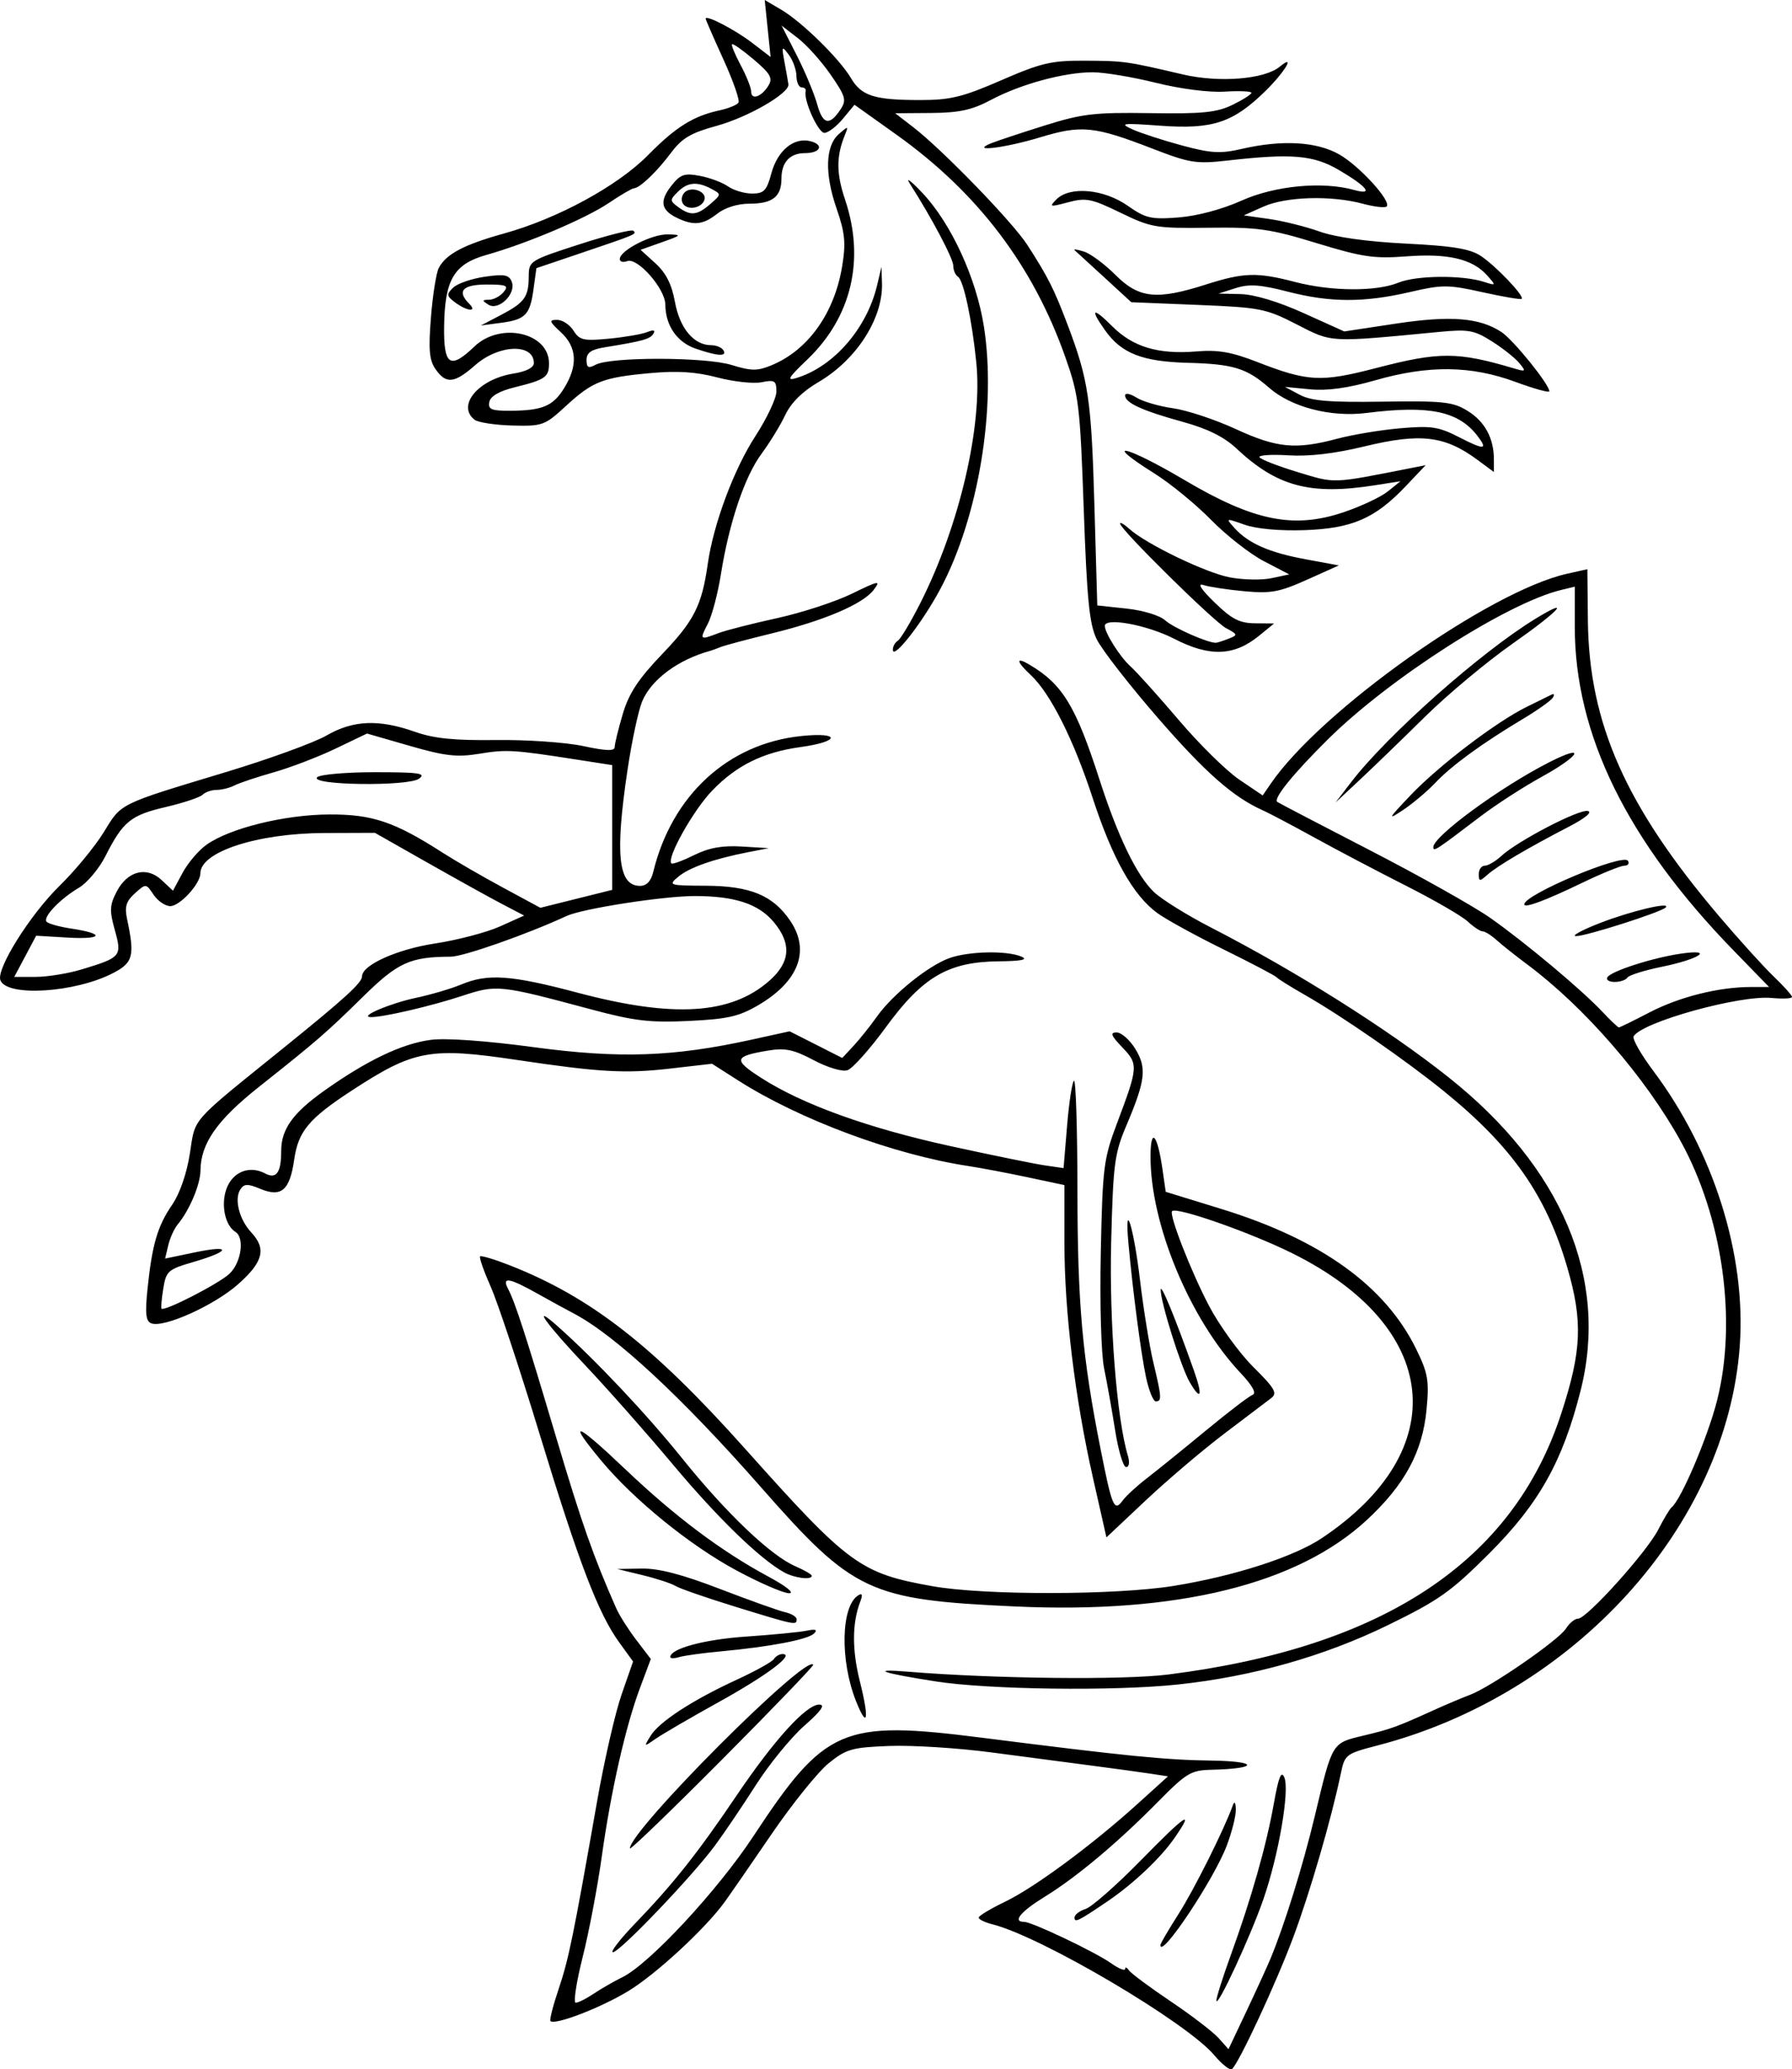
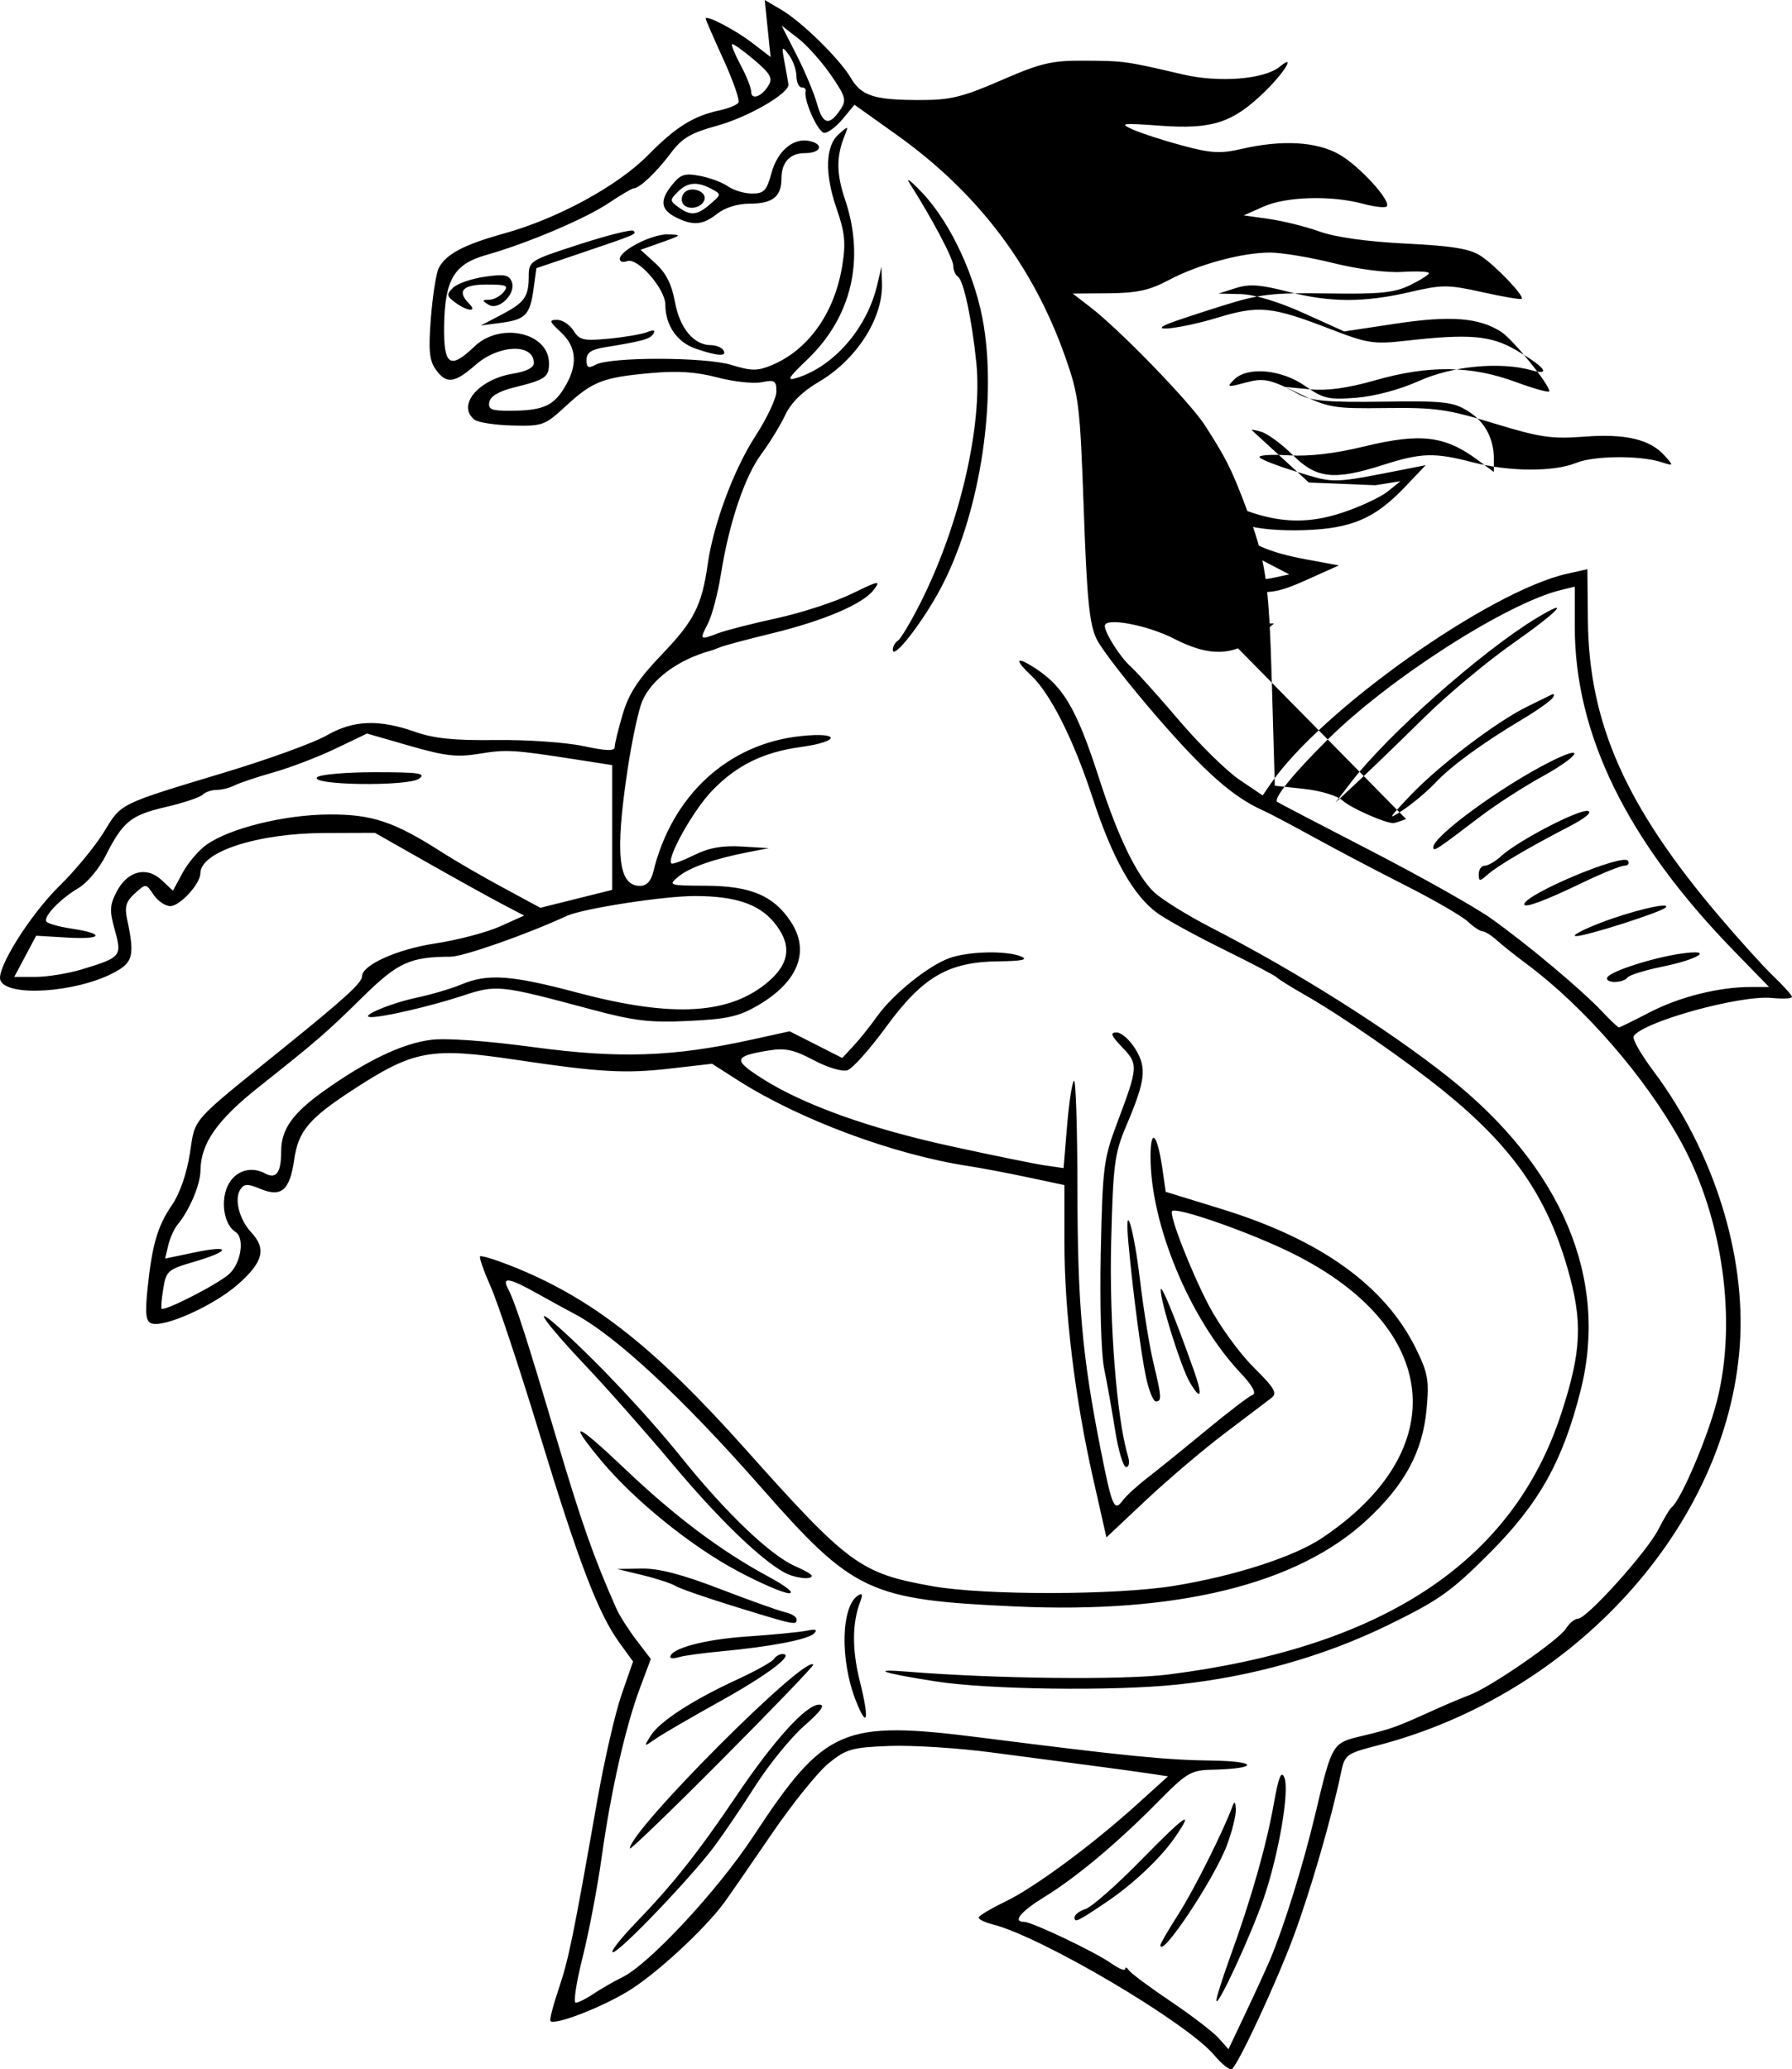
<svg xmlns="http://www.w3.org/2000/svg" version="1.1" viewBox="0 0 472.86 545.95">
-   <path transform="translate(-35.774 -40.534)" d="m356.19 582.76c-7.407-8.743-45.64-31.294-58.552-34.535-2.015-0.506-3.64-1.304-3.612-1.775 0.029-0.47 3.168-2.355 6.978-4.189 7.775-3.742 22.954-14.954 34.971-25.83l8-7.241-4.667-0.709c-2.567-0.39-9.467-1.337-15.333-2.105-5.867-0.768-17.867-2.346-26.667-3.508-8.8-1.161-20.895-1.923-26.877-1.692-9.87 0.38-11.352 0.803-16 4.561-2.817 2.278-9.623 10.732-15.123 18.786s-11.055 16.09-12.343 17.858c-5.171 7.093-18.093 19.024-25.434 23.484-7.248 4.403-19.342 9.055-20.509 7.888-0.282-0.282 0.688-4.079 2.156-8.437 2.668-7.921 3.81-13.495 10.179-49.679 1.867-10.61 4.761-23.218 6.43-28.018l3.035-8.726-3.658-5.045c-5.536-7.635-10.697-21.151-21.078-55.206-5.19-17.024-10.945-34.366-12.79-38.538-1.845-4.172-3.125-7.815-2.844-8.096s3.739 0.753 7.684 2.298c21.523 8.427 37.918 21.201 62.382 48.603 27.24 30.511 30.251 32.717 49.306 36.116 13.691 2.442 48.403 2.393 63.714-0.09 15.947-2.587 31.625-7.643 39.029-12.588 34.823-23.258 31.374-55.825-7.97-75.247-11.1-5.479-30.355-12.216-31.537-11.033-0.885 0.885 4.976 15.919 9.739 24.982 2.729 5.194 7.99 12.456 11.69 16.136 5.712 5.682 6.424 6.923 4.714 8.218-1.107 0.839-6.67 5.054-12.361 9.366-5.691 4.312-15.02 12.236-20.73 17.608l-10.382 9.767-3.53-15.608c-4.78-21.137-7.557-43.992-7.557-62.209v-15.131l-9.667-2.054c-5.317-1.13-12.367-2.466-15.667-2.969-19.717-3.004-44.569-12.25-60.825-22.63l-6.825-4.358-11.175 1.284c-11.679 1.342-18.584 0.952-40.166-2.269-23.067-3.442-27.294-2.665-43.675 8.027-11.385 7.431-14.167 10.765-15.24 18.258-1.156 8.078-3.374 10.007-8.882 7.725-3.443-1.426-4.326-1.398-5.348 0.171-1.64 2.519-0.254 7.916 2.902 11.299 4.058 4.35 3.152 7.84-3.569 13.756-6.325 5.567-19.531 11.493-22.81 10.234-1.443-0.554-1.665-2.566-0.998-9.061 1.197-11.662 2.647-16.622 6.484-22.193 2.015-2.925 3.859-8.234 4.685-13.49 1.534-9.758-0.274-7.719 24.833-28 16.169-13.061 20.609-17.117 20.609-18.827 0-2.958 9.295-7.134 19.223-8.638 5.927-0.898 13.651-2.924 17.165-4.503l6.388-2.871-5.721-2.989c-3.147-1.644-12.009-6.555-19.693-10.913l-13.972-7.925-13.361 0.048c-17.668 0.064-32.695 4.957-32.695 10.645 0 2.757-5.403 8.64-7.934 8.64-1.324 0-3.309-1.35-4.411-3-2.002-2.996-2.008-2.997-4.936-0.363-2.29 2.059-2.745 3.519-2.077 6.667 2.087 9.835 1.646 11.582-3.609 14.329-9.985 5.218-28.085 6.386-29.798 1.924-1.141-2.972 7.833-17.295 15.593-24.889 4.122-4.033 9.381-10.414 11.687-14.18 4.74-7.741 3.701-7.229 32.153-15.823 11.367-3.433 23.344-7.787 26.617-9.675 7.044-4.064 13.798-4.343 23.383-0.966 4.993 1.759 10.35 2.301 21.333 2.158 8.067-0.105 18.417 0.609 23 1.588 6.132 1.31 8.333 1.375 8.333 0.248 0-0.843 0.959-4.76 2.13-8.705 1.632-5.496 4.085-9.215 10.494-15.909 8.355-8.727 10.387-12.767 11.939-23.733 1.471-10.394 6.895-24.949 12.529-33.62 3.066-4.719 5.575-10.035 5.575-11.814 0-2.867-0.445-3.146-3.914-2.452-2.153 0.431-7.403-0.139-11.667-1.265-5.596-1.478-10.52-1.796-17.701-1.143-12.56 1.143-15.215 2.181-22.318 8.728-5.519 5.087-6.111 5.301-14.081 5.096-4.576-0.118-9.07-0.809-9.986-1.537-4.763-3.781 1.083-10.696 10.287-12.168 3.373-0.539 5.38-1.571 5.38-2.766 0-5.258-9.211-4.95-15.437 0.516-5.539 4.864-7.706 5.094-10.493 1.116-1.664-2.375-1.91-5.117-1.228-13.667 0.469-5.882 1.393-11.745 2.053-13.028 1.889-3.674 6.634-6.188 17.222-9.122 14.164-3.925 30-12.544 38.032-20.699 7.28-7.391 11.928-10.3 18.836-11.788 2.375-0.511 4.631-1.437 5.014-2.056 0.383-0.619-1.41-5.748-3.985-11.397-2.574-5.649-4.681-10.483-4.681-10.743 0-1.112 7.728 2.9 12.235 6.352l4.902 3.754-1.551-15.03 4.311 2.531c5.473 3.213 15.414 12.953 18.428 18.057 2.802 4.744 6.162 5.807 18.341 5.807 7.922 0 11.148-0.789 21.333-5.219 10.512-4.572 13.24-5.212 22-5.167 10.44 0.054 10.953 0.126 25.875 3.621 9.648 2.26 21.597 1.303 25.641-2.053 4.275-3.548 1.331 1.405-3.85 6.478-8.497 8.319-13.924 10.11-27.612 9.115-10.273-0.747-10.996-0.651-7.388 0.977 2.2 0.993 8.078 2.901 13.062 4.242 7.665 2.061 10.096 2.198 15.768 0.889 10.623-2.452 19.761-1.928 25.71 1.474 5.368 3.07 13.837 12.379 12.49 13.726-0.418 0.418-3.252 0.089-6.297-0.73-8.319-2.24-20.227-1.897-26.187 0.755l-5.213 2.32 6.667 0.944c3.667 0.519 9.667 2.014 13.333 3.321 4.216 1.503 12.572 2.671 22.733 3.177 12.339 0.614 16.927 1.365 19.778 3.237 3.944 2.589 11.574 10.589 10.819 11.343-0.247 0.247-4.894-0.54-10.326-1.748-9.103-2.025-10.599-2.03-19.09-0.061-12.204 2.83-21.069 2.808-32.286-0.082-7.323-1.887-10.195-2.082-13.774-0.939l-4.521 1.444 5.832 0.136c3.611 0.084 9.929 1.986 16.59 4.994l10.758 4.857 13.531-2.05c14.498-2.197 22.139-1.598 27.919 2.189 3.143 2.059 12.594 13.732 12.67 15.648 0.018 0.459-4.017-0.659-8.967-2.483-11.706-4.316-22.889-4.445-36.932-0.428-7.251 2.074-12.695 2.83-17.235 2.394l-6.636-0.638 3.901 2.079c3.063 1.632 7.769 2.022 21.901 1.814 15.973-0.235 18.492 0.037 22.367 2.415 4.565 2.802 6.967 7.226 6.967 12.834v3.314l-4.333-3.204c-8.628-6.379-15.036-7.138-29.886-3.537-7.804 1.892-14.563 2.682-20.022 2.34-4.533-0.284-7.952-0.049-7.599 0.523 0.353 0.572 4.905 2.334 10.114 3.917 9.977 3.03 8.755 3.074 29.726-1.055l4-0.787-5.333 5.613c-8.045 8.467-14.129 11.098-26.667 11.529-6.471 0.223-12.67-0.34-15.76-1.429-5.06-1.784-5.078-1.778-2.67 0.882 3.672 4.057 9.154 6.461 18.792 8.24l8.729 1.611-8.43 3.783c-7.291 3.272-9.528 3.68-16.562 3.024-4.473-0.418-9.325-1.154-10.782-1.637-1.672-0.554-0.577 1.14 2.965 4.587 4.533 4.411 6.589 5.474 10.667 5.513l5.052 0.048-3.931 3.213c-6.626 5.416-13.063 5.655-22.41 0.834-7.081-3.652-18.326-5.745-18.326-3.41 0 1.845 4.013 8.197 6.7 10.604 1.635 1.465 7.407 7.878 12.827 14.252 5.42 6.374 12.617 13.453 15.993 15.731l6.138 4.143 2.098-3.065c13.241-19.345 57.693-50.835 78.244-55.429l5.333-1.192 0.132 13.445c0.267 27.195 9.959 49.054 34.634 78.112 5.293 6.233 11.786 13.401 14.429 15.928s4.805 4.943 4.805 5.369c0 0.426-2.405 0.544-5.344 0.264-8.444-0.805-34.102 6.307-36.448 10.103-0.414 0.67 1.913 4.769 5.17 9.11 15.932 21.229 24.54 48.548 22.841 72.489-3.375 47.552-43.626 91.995-95.543 105.5-8.421 2.19-8.687 2.392-9.732 7.412-2.481 11.914-8.089 31.225-12.516 43.105-4.514 12.111-14.276 33.132-16.194 34.872-0.495 0.449-2.603-1.194-4.685-3.651zm14.757-25.284c3.707-8.861 8.639-24.715 11.785-37.881 4.656-19.49 4.445-19.139 12.747-21.133 7.472-1.794 8.659-2.223 18.496-6.678 3.3-1.495 7.662-3.338 9.693-4.097 5.432-2.029 23.429-14.455 25.319-17.483 0.896-1.435 2.329-2.61 3.184-2.61 2.319 0 18.157-17.584 21.178-23.513 1.444-2.835 3.012-5.454 3.483-5.821 2.501-1.947 9.589-18.585 12.034-28.25 5.32-21.03 1.486-48.292-9.623-68.417-9.318-16.881-25.471-35.462-40.599-46.704-2.933-2.179-6.496-5.012-7.918-6.296-1.422-1.283-3.098-2.333-3.724-2.333-0.626 0-2.396-1.172-3.934-2.605-1.538-1.433-8.863-5.674-16.278-9.426s-18.281-9.466-24.148-12.699c-5.867-3.233-11.994-6.468-13.617-7.189-7.818-3.473-15.203-9.977-27.785-24.472-7.547-8.694-14.787-18.012-16.089-20.708-1.925-3.986-2.561-10.377-3.406-34.235-0.973-27.472-1.282-30.021-4.862-40.172-8.514-24.137-23.134-43.402-44.508-58.648l-11.124-7.934-3.073 3.71c-1.69 2.041-3.881 3.71-4.868 3.71-1.655 0-5.568-8.71-4.942-11 0.15-0.55-0.327-1-1.06-1-0.733 0-1.352-1.35-1.376-3-0.023-1.65-0.934-4.18-2.024-5.621-1.846-2.441-1.922-2.304-1.117 2 0.476 2.542 0.937 5.158 1.024 5.814 0.313 2.346-10.659 8.69-18.946 10.955-6.784 1.854-9.136 3.241-12 7.075-3.744 5.013-8.253 9.325-9.829 9.4-0.513 0.024-3.513 1.78-6.667 3.902-6.123 4.12-21.527 10.648-32.306 13.693-8.499 2.401-10.929 6.512-11.101 18.783-0.146 10.397 1.549 11.535 7.99 5.364 6.86-6.572 19.684-3.686 19.684 4.431 0 3.658-0.946 4.32-9.051 6.325-4.105 1.016-6.405 2.348-6.698 3.88-0.37 1.933 0.541 2.33 5.318 2.315 8.661-0.027 11.468-1.187 14.416-5.957 3.694-5.978 3.417-10.803-0.846-14.755-3.097-2.87-3.218-3.27-0.987-3.27 1.397 0 3.339 1.278 4.315 2.841 1.571 2.515 2.639 2.759 9.321 2.124 4.151-0.395 8.695-1.175 10.099-1.734 1.71-0.681 2.255-0.536 1.651 0.44-0.869 1.406-2.798 1.941-12.918 3.579-3.49 0.565-4.714 1.426-4.714 3.317 0 2.044 0.478 2.298 2.394 1.272 3.953-2.116 28.937-2.075 35.866 0.058 5.252 1.617 6.819 1.627 10.581 0.069 9.661-4.002 16.601-13.765 18.625-26.201 0.989-6.074 0.73-8.72-1.472-15.083-3.216-9.292-2.994-16.579 0.601-19.725 2.502-2.19 2.57-2.173 1.536 0.376-2.257 5.565-2.236 10.043 0.077 16.908 5.335 15.829 1.73 31.073-9.996 42.267-5.031 4.803-5.526 5.66-2.785 4.821 9.795-2.998 18.558-13.086 21.248-24.463l1.151-4.865 0.134 4.376c0.283 9.254-6.765 20.2-16.771 26.045-4.218 2.464-7.226 5.444-8.748 8.667-1.276 2.701-4.098 7.312-6.27 10.245-4.448 6.005-8.559 18.209-10.724 31.834-0.801 5.042-2.349 10.892-3.439 13-2.224 4.3-2.151 4.364 2.799 2.482 1.954-0.743 8.888-2.515 15.408-3.938 6.52-1.423 15.423-4.328 19.783-6.455 7.179-3.502 7.726-3.6 5.792-1.036-2.837 3.76-13.133 8.153-27.03 11.531-6.233 1.515-12.233 3.114-13.333 3.554-1.1 0.439-2.3 0.88-2.667 0.98-8.544 2.316-15.663 7.584-18.087 13.385-0.992 2.374-2.728 10.501-3.858 18.059-3.344 22.363-2.455 30.606 3.3 30.606 1.726 0 2.893-1.228 3.485-3.667 4.912-20.233 19.742-33.859 39.037-35.868 10.488-1.092 10.361 1.46-0.145 2.905-9.878 1.359-16.894 4.813-23.334 11.489-5 5.183-12.112 17.871-10.769 19.214 0.285 0.285 2.976-0.699 5.98-2.185 3.944-1.952 7.444-2.583 12.594-2.273l7.132 0.43-5.333 1.037c-9.116 1.773-15.61 4.046-18.529 6.486-2.726 2.278-2.523 2.346 7.196 2.391 11.862 0.055 17.84 2.557 22.403 9.376 5.222 7.803 2.106 15.911-8.504 22.13-5.122 3.001-8.116 3.682-18.343 4.167-10.261 0.487-14.362 7e-3 -25.556-2.993-24.578-6.585-25.069-6.636-34.339-3.591-8.297 2.725-21.016 5.668-24.06 5.567-3.181-0.106 5.227-3.662 12.084-5.11 3.86-0.816 9.184-2.387 11.83-3.493 7.025-2.935 13.109-2.505 30.728 2.175 25.259 6.709 40.398 5.771 50.538-3.131 5.604-4.92 5.962-9.841 1.133-15.579-3.982-4.733-10.256-6.79-20.74-6.801-8.25-8e-3 -29.638 3.313-33.841 5.255-10.544 4.871-27.257 10.74-30.62 10.752-10.691 0.039-13.919 1.508-23.068 10.498-9.827 9.658-11.9 11.454-27.646 23.957-10.936 8.684-15.232 14.842-15.298 21.929-0.035 3.732-2.888 10.498-6.017 14.267-0.913 1.1-2.033 3.574-2.489 5.498l-0.829 3.498 7.956-1.66c9.684-2.021 9.346-0.301-0.505 2.563-6.688 1.944-7.182 2.381-7.934 7.017-0.441 2.719-0.646 5.101-0.454 5.293 0.78 0.78 15.114-6.583 17.903-9.196 3.132-2.934 4.075-9.524 1.584-11.064-2.708-1.673-3.857-7.059-2.399-11.241 1.592-4.566 6.076-6.4 10.224-4.18 2.972 1.591 4.258-0.193 4.258-5.909 0-5.714 3.027-9.977 11.238-15.825 11.316-8.059 20.627-12.511 28.246-13.506 3.969-0.518 14.596 0.238 27.183 1.935 22.596 3.046 36.781 2.557 57.428-1.98l10.068-2.212 13.888 7.038 2.975-3.199c1.636-1.759 4.411-5.23 6.167-7.712 4.12-5.825 13.482-13.389 19.082-15.418 5.102-1.848 15.205-2.065 19.06-0.409 1.867 0.802 0.046 1.174-6.072 1.24-13.24 0.142-20.008 4.098-29.676 17.348-4.261 5.84-8.844 10.965-10.183 11.391-1.375 0.437-5.252-0.724-8.904-2.666-5.193-2.761-7.522-3.265-11.817-2.559-9.266 1.525-9.514 2.435-1.979 7.27 10.907 6.999 28.254 13.243 49.964 17.985 11 2.403 22.2 4.688 24.889 5.078l4.889 0.71 0.937-11.251c0.515-6.188 1.333-11.496 1.817-11.795 0.484-0.299 0.893 12.76 0.909 29.02 0.03 29.909 1.271 43.755 6.109 68.169 3.028 15.282 3.597 16.61 5.814 13.578 0.893-1.221 3.758-3.862 6.367-5.869 2.609-2.007 9.584-7.647 15.499-12.535 5.915-4.888 11.509-9.162 12.429-9.5 1.085-0.398-0.038-2.432-3.189-5.78-13.401-14.239-23.8-39.274-23.744-57.167 0.024-7.8 1.81-5.892 3.143 3.359l0.868 6.025 14.643 4.51c26.327 8.109 43.289 20.308 51.459 37.007 3.11 6.357 3.437 8.265 2.724 15.901-1.044 11.179-5.765 19.912-15.776 29.18-18.329 16.969-50.03 24.759-92.783 22.8-38.556-1.767-42.678-3.7-67.053-31.442-20.885-23.77-38.592-40.198-49.431-45.86-1.753-0.916-6.059-3.273-9.568-5.239-7.514-4.209-9.474-4.523-7.749-1.241 1.887 3.59 4.648 12.125 12.834 39.667 6.605 22.223 9.762 31.183 15.737 44.667 0.812 1.833 3.191 5.577 5.285 8.319l3.808 4.986-2.831 7.565c-3.85 10.29-7.699 27.271-10.127 44.68-1.112 7.97-3.38 19.881-5.041 26.47-1.661 6.588-2.479 11.979-1.817 11.979s2.795-1.072 4.742-2.381 5.339-3.26 7.539-4.333c7.118-3.473 25.124-22.84 34.574-37.186 18.92-28.722 23.475-30.696 60.093-26.047 38.294 4.862 48.733 5.904 60.667 6.054 12.667 0.159 12.765 2.141 0.12 2.427-5.371 0.121-6.583 0.846-14 8.369-10.703 10.856-21.536 19.942-29.953 25.121-6.411 3.945-8.623 6.643-5.445 6.643 2.054 0 18.704 7.927 22.944 10.924 2.017 1.425 3.676 2.1 3.687 1.501 0.011-0.6 0.461-0.442 1 0.35 0.539 0.792 5.48 4.467 10.98 8.167s11.193 8.056 12.652 9.683l2.652 2.957 4.681-9.891c2.575-5.44 5.419-11.654 6.32-13.808zm-14.199 10.882c-0.058-0.68 1.65-6.08 3.797-12 5.431-14.977 9.397-28.939 11.366-40.012 1.243-6.992 1.954-8.762 2.76-6.872 1.449 3.398-1.485 20.487-5.515 32.121-3.413 9.852-12.228 28.865-12.408 26.763zm-153.3-20.43c9.945-10.316 16.493-18.577 26.661-33.634 9.934-14.71 18.4-24.033 21.824-24.033 1.707 0 0.55 1.643-3.941 5.596-3.497 3.078-9.251 10.128-12.788 15.667s-8.41 12.739-10.83 16.001c-6.096 8.218-25.095 28.069-26.863 28.069-0.799 0 1.873-3.45 5.937-7.667zm138.53 5.771c0-0.396 2.143-4.07 4.762-8.164 4.1-6.409 12.039-22.281 14.309-28.607 0.467-1.3 0.755-0.956 0.823 0.986 0.058 1.642-1.022 5.952-2.399 9.576-3.407 8.966-17.496 30.071-17.496 26.209zm-22.667-7.269c0-0.727 1.315-1.74 2.923-2.25s8.208-6.324 14.667-12.92c11.808-12.058 14.214-13.656 8.84-5.871-3.671 5.319-10.889 12.147-17.763 16.805-7.758 5.257-8.667 5.701-8.667 4.236zm-117.33-18.214c0-4.777 46.595-51.459 48.384-48.474 0.171 0.286-10.645 11.532-24.036 24.992-13.391 13.46-24.347 24.027-24.347 23.482zm5.474-29.723c2.296-3.726 11.02-9.4 22.796-14.829 4.915-2.266 9.301-4.708 9.745-5.428 0.445-0.719 1.466-1.308 2.27-1.308 3.36 0-4.002 5.552-16.703 12.595-7.47 4.143-15.019 8.534-16.775 9.759-3.16 2.204-3.174 2.195-1.333-0.79zm54.186-9.176c-4.264-10.74-3.955-25.068 0.603-27.884 1.048-0.647 1.218-0.145 0.545 1.609-2.186 5.696-2.221 12.73-0.106 21.164 2.519 10.046 1.976 12.712-1.042 5.111zm21.042-5.173c-14.183-2.204-17.619-3.401-7.369-2.567 22.982 1.869 56.856 2.24 68.688 0.75 56.784-7.147 90.933-29.78 103.7-68.732 5.448-16.615 5.779-24.445 1.635-38.667-5.529-18.973-14.525-31.853-32.382-46.36-10.17-8.262-27.073-19.969-36.978-25.611-3.667-2.089-6.967-4.149-7.333-4.58-0.367-0.43-6.667-3.738-14-7.351-7.333-3.613-15.199-7.929-17.48-9.592-6.366-4.642-11.86-14.415-17.061-30.348-5.043-15.45-11.169-27.629-16.312-32.428-3.908-3.647-4.065-4.965-0.325-2.742 8.713 5.181 12.17 10.867 18.451 30.345 4.85 15.039 9.827 25.31 14.355 29.622 2.038 1.941 8.805 6.151 15.039 9.355 22.547 11.592 46.659 26.79 62.667 39.497 29.962 23.784 42.341 53.14 34.869 82.689-4.73 18.706-10.961 29.812-24.091 42.943-10.143 10.143-13.296 12.373-26.803 18.957-16.879 8.227-35.88 13.584-55.509 15.649-16.864 1.774-49.764 1.347-63.764-0.829zm-70.035-6.425c0-2.23 8.966-4.65 20.027-5.405 6.952-0.475 14.139-1.173 15.973-1.552 2.351-0.486 2.922-0.269 1.938 0.734-1.562 1.593-11.578 3.515-24.605 4.722-4.767 0.442-9.717 1.122-11 1.513-1.283 0.391-2.333 0.385-2.333-0.012zm17.333-13.225c-7.7-2.372-14.879-4.859-15.952-5.528-1.074-0.668-4.974-1.949-8.667-2.846l-6.714-1.631 6.419-0.113c4.522-0.08 10.63 1.506 20.667 5.367 7.836 3.014 15.597 5.784 17.247 6.155 1.65 0.371 3 1.205 3 1.853 0 1.64-0.307 1.578-16-3.257zm0.191-9.592c-12.346-6.628-27.188-18.685-35.858-29.128-9.064-10.919-6.601-10.038 6.325 2.263 13.218 12.578 25.357 21.699 37.831 28.423 4.799 2.587 7.075 4.411 5.511 4.416-1.467 4e-3 -7.681-2.684-13.809-5.974zm12.476 0.456c-6.415-3.583-17.447-14.281-29.249-28.363-6.998-8.35-17.38-20.101-23.071-26.114-10.455-11.048-14.545-16.753-7.612-10.619 9.951 8.805 23.584 23.248 33.021 34.984 11.682 14.527 23.417 25.715 29.911 28.516 2.383 1.028 4.333 2.161 4.333 2.518 0 1.176-4.617 0.596-7.333-0.922zm87.382-37.429c-0.84-5.317-2.15-12.667-2.91-16.333-0.783-3.774-1.165-17.079-0.881-30.667 0.47-22.436 0.748-24.651 4.269-34 5.631-14.952 5.677-15.613 1.396-20.082-2.977-3.108-3.284-3.918-1.485-3.918 1.248 0 3.466 1.95 4.929 4.333 3.086 5.027 2.697 8.323-2.401 20.333-3.084 7.266-3.448 10.08-3.966 30.667-0.53 21.069 1.467 46.598 4.406 56.333 0.528 1.75 0.336 3-0.462 3-0.752 0-2.055-4.35-2.895-9.667zm8.152-14c-1.336-6.248-3.518-22.879-4.651-35.449-1.098-12.185 1.395-4.211 3.059 9.783 0.916 7.7 2.503 17.498 3.528 21.774 2.195 9.16 2.262 10.226 0.64 10.226-0.673 0-1.832-2.85-2.577-6.333zm11.537 1.292c-2.294-3.919-7.781-21.404-7.668-24.436 0.064-1.721 3.855 7.508 8.735 21.27 2.418 6.818 1.926 8.277-1.067 3.166zm-78.35-193.21c-0.03-0.873 0.561-1.968 1.312-2.433 0.752-0.465 3.471-5.023 6.043-10.13 10.278-20.41 16.347-46.536 14.677-63.183-1.131-11.275-3.378-21.817-4.842-22.722-0.684-0.423-1.244-1.726-1.244-2.895 0-1.893-5.608-12.487-11.496-21.716-1.17-1.833 0.37-0.67 3.422 2.584 7.557 8.06 14.142 22.386 16.153 35.141 3.374 21.399-1.437 50.41-11.484 69.248-4.721 8.851-12.45 18.777-12.541 16.105zm-52.019-79.487c-4.934-1.695-7.983-6.118-8.015-11.628-0.024-4.185-7.332-12.513-10.06-11.466-1.078 0.413-1.959 0.162-1.959-0.559 0-2.254 8.476-6.6 12.667-6.495 3.794 0.095 3.712 0.202-1.591 2.081l-5.591 1.981 3.936 3.581c2.781 2.53 4.289 5.525 5.141 10.207 1.257 6.915 4.986 11.374 9.509 11.374 1.342 0 2.811 0.6 3.264 1.333 1.067 1.726-1.505 1.582-7.299-0.409zm-51.44-8.865c6.293-3.288 7.358-4.759 7.385-10.205 0.02-4.073 0.256-4.222 13.429-8.48 7.375-2.384 13.761-3.982 14.191-3.552 0.896 0.896 0.887 0.9-14.266 6.026l-11.333 3.834-0.76 5.519c-0.942 6.844-2.118 8.051-8.689 8.918l-5.218 0.689zm-12.007-3.311c-2.299-1.704-2.365-2.14-0.588-3.897 1.1-1.088 4.843-2.392 8.318-2.897 5.248-0.763 6.465-0.536 7.185 1.341 1.21 3.152-3.479 7.722-6.17 6.015-1.738-1.103-1.716-1.272 0.17-1.289 1.194-0.011 2.917-0.92 3.83-2.02 1.435-1.729 0.824-2-4.503-2-6.315 0-7.886 1.744-4.563 5.067 2.252 2.252-0.536 2.011-3.679-0.319zm58.49-22.341c-4.222-2.04-4.641-4.422-1.484-8.436 2.399-3.05 3.426-3.41 7.524-2.642 2.61 0.49 5.96 1.741 7.444 2.78 1.484 1.039 4.341 1.89 6.35 1.89 3.133 0 3.856-0.759 5.089-5.337 1.629-6.049 5.979-9.608 10.347-8.466 3.634 0.95 2.593 3.136-1.494 3.136-3.951 0-6.188 2.41-6.188 6.667 0 4.815-2.33 6.667-8.39 6.667-3.171 0-6.509 1.037-8.58 2.667-3.742 2.944-6.23 3.195-10.619 1.074zm8.811-3.644c2.933-2.544 2.936-2.585 0.292-4-3.763-2.014-6.305-1.782-8.9 0.813-2.102 2.102-2.092 2.354 0.16 4 3.254 2.379 4.957 2.215 8.448-0.813zm-7.248-0.139c-0.518-0.838-0.314-2.151 0.453-2.917 1.792-1.792 5.97-0.229 5.24 1.961-0.742 2.229-4.515 2.863-5.693 0.957zm255.11 213.4c7.84-4.08 18.268-6.69 26.731-6.69h4.785l-9.402-9.667c-28.07-28.861-41.865-56.988-41.865-85.358v-10.598l-3.667 0.892c-14.27 3.472-45.222 23.297-61.433 39.348-9.165 9.075-14.508 15.664-13.415 16.547 0.283 0.228 11.314 5.985 24.514 12.794s27.507 14.853 31.792 17.877c9.304 6.565 24.012 18.882 29.457 24.669 2.154 2.289 4.128 4.162 4.388 4.162 0.26 0 3.91-1.79 8.113-3.977zm-11.147-9.255c1.013-1.639 11.917-5.144 19.396-6.235 8.961-1.306 5.012 1.411-5.039 3.468-4.605 0.942-8.69 2.227-9.079 2.856-0.388 0.629-1.906 1.143-3.373 1.143s-2.324-0.554-1.906-1.231zm-1.937-14.318c8.172-3.171 18.792-5.687 17.333-4.106-1.142 1.238-21.265 7.66-23.695 7.562-1.268-0.051 1.595-1.607 6.361-3.456zm-20-4.914c0-2.599 26.082-13.561 27.358-11.498 0.44 0.712 0.012 1.294-0.95 1.294-0.962 0-5.948 2.023-11.079 4.497-9.807 4.727-15.329 6.783-15.329 5.707zm-12-7.997c0-1.214 0.711-2.207 1.581-2.207s2.819-1.143 4.333-2.54c4.312-3.979 20.45-12.383 22.847-11.897 1.307 0.265-0.656 1.898-4.967 4.133-10.863 5.633-18.877 10.356-21.461 12.648-2.116 1.877-2.333 1.864-2.333-0.137zm-12-7.095c0-2.894 17.846-15.948 30.721-22.472 9.825-4.979 8.011-1.652-2.143 3.929-4.816 2.647-12.092 7.352-16.17 10.456-11.742 8.936-12.407 9.37-12.407 8.088zm-6-13.7c7.48-7.864 22.667-19.412 30.695-23.341 2.918-1.428 5.848-2.871 6.511-3.206 0.663-0.335 0.813 0.026 0.333 0.802-0.48 0.777-4.023 3.296-7.873 5.598-10.778 6.446-18.852 12.329-23.117 16.846-2.135 2.261-5.982 5.506-8.549 7.21-4.187 2.781-3.982 2.379 2-3.91zm-15.715-3.411c9.564-12.481 34.381-34.469 48.785-43.223 9.776-5.941 6.043-1.905-6.12 6.617-6.756 4.733-17.152 13.406-23.103 19.273-5.951 5.867-13.706 13.367-17.234 16.667l-6.414 6zm-334.86 49.338c10.33-3.134 10.596-3.453 8.659-10.372-1.426-5.093-1.357-6.55 0.482-10.106 2.84-5.492 7.911-6.796 11.89-3.058l2.975 2.795 2.546-4.727c1.4-2.6 4.232-5.928 6.292-7.395 6.128-4.364 20.637-7.944 32.398-7.993 11.401-0.048 17.184 1.904 30 10.13 3.3 2.118 10.436 6.245 15.858 9.172l9.858 5.321 18.95-4.73v-32.914l-9.333-1.455c-16.739-2.61-18.58-2.72-25.745-1.542-5.877 0.966-8.992 0.612-18.351-2.086l-11.272-3.249-8.316 3.987c-4.574 2.193-11.916 5.004-16.316 6.247-4.4 1.243-9.042 2.796-10.315 3.449-1.273 0.654-3.403 1.188-4.733 1.188s-2.991 0.573-3.691 1.272c-0.7 0.7-5.091 2.163-9.758 3.252-9.226 2.152-11.27 3.816-15.884 12.934-1.676 3.313-4.845 7.084-7.041 8.382-4.872 2.878-9.369 7.547-8.549 8.875 0.332 0.538 3.298 1.381 6.59 1.875 9.019 1.352 8.325 2.925-1.044 2.37l-8.241-0.489-5.779 10.862h5.647c3.106 0 8.606-0.898 12.223-1.995zm62.055-50.672c0.727-0.733 7.6-1.333 15.272-1.333 11.621 0 13.563 0.284 11.635 1.698-2.877 2.11-29.01 1.756-26.907-0.365zm240.49-36.551c2.51-0.981 2.478-1.115-0.662-2.796-3.311-1.772-27.975-26.108-27.975-27.603 0-0.438 1.08 0.18 2.4 1.374 4.449 4.026 20.192 11.63 26.587 12.841 3.491 0.661 8.447 0.755 11.014 0.207l4.667-0.995-6.667-3.464c-3.667-1.905-9.953-6.82-13.97-10.921-4.017-4.101-10.767-9.628-15-12.283-14.197-8.902-7.521-7.396 8.06 1.817 18.212 10.77 28.716 12.893 41.875 8.463 4.603-1.55 9.868-4.026 11.702-5.503l3.333-2.686-6.667 1.05c-17.139 2.699-25.881 0.376-36.667-9.742-3.236-3.035-7.585-5.182-14.186-7-10.651-2.935-15.147-4.998-15.147-6.952 0-0.724 1.35-0.468 3 0.569 1.65 1.037 6 2.307 9.667 2.821 3.667 0.514 11.101 2.979 16.521 5.478 10.877 5.014 15.824 5.486 26.812 2.556 4.033-1.075 11.533-2.317 16.667-2.76 8.214-0.709 10.093-0.414 15.667 2.456 6.475 3.334 7.49 3.23 4.624-0.476-5.041-6.518-12.745-8.099-29.288-6.01-9.365 1.183-19.819-1.53-25.67-6.661-5.875-5.152-9.484-6.261-21.363-6.57-12.028-0.312-17.559-2.465-21.865-8.512-4.155-5.835-3.347-6.323 1.856-1.12 5.465 5.465 12.149 7.459 22.208 6.625 5.678-0.471 9.25 0.144 15.91 2.739 13.489 5.256 16.914 5.436 31.459 1.656 16.759-4.356 21.49-4.344 36.462 0.094 3.092 0.916 3.19 0.813 1.353-1.425-1.089-1.327-4.344-3.905-7.233-5.728-4.704-2.97-6.168-3.228-14.02-2.474-29.128 2.797-28.019 2.855-37.434-1.975-8.188-4.201-9.633-4.486-26.177-5.159l-17.51-0.713-7.156-6.576c-3.936-3.617-7.456-6.841-7.823-7.166s0.743-0.156 2.465 0.374 5.472 3.305 8.333 6.166c6.194 6.194 10.863 6.69 23.868 2.535 9.996-3.193 13.47-3.292 23.548-0.667 9.591 2.498 21.399 2.569 27.289 0.164 4.706-1.922 16.794-2.034 22.496-0.21 3.301 1.056 3.309 1.04 0.839-1.727-3.84-4.301-10.316-5.821-21.248-4.989-8.549 0.651-11.648 0.194-23.712-3.495-12.299-3.761-15.547-4.223-28.545-4.058-13.884 0.175-15.123-0.036-23.218-3.967-7.679-3.729-9.087-4.009-13.804-2.751-4.866 1.299-5.092 1.241-3.068-0.783 3.522-3.522 12.486-2.721 18.756 1.675 4.782 3.353 6.172 3.675 13.453 3.111 4.886-0.379 11.494-2.143 16.593-4.432 8.826-3.961 21.37-5.15 29.732-2.818 5.277 1.471 3.493-0.862-4.029-5.271-6.693-3.922-12.378-4.416-29.083-2.527-8.633 0.977-10.155 0.738-20.275-3.174-15.217-5.883-18.605-6.217-29.503-2.907-9.284 2.82-18.791 3.967-12.889 1.555 1.467-0.599 7.767-2.69 14-4.646 10.038-3.15 13.238-3.527 28-3.302 13.772 0.21 17.535-0.168 21.667-2.177 2.75-1.337 5.001-2.771 5.002-3.185 1e-3 -0.414-3.167-0.555-7.041-0.313-4.133 0.258-11.647-0.706-18.185-2.333-6.128-1.525-13.634-2.773-16.679-2.773-7.466 0-18.975 3.124-26.761 7.264-5.068 2.695-8.369 3.417-15.867 3.474l-9.468 0.071 4.667 3.595c7.82 6.024 26.326 25.115 30.241 31.196 5.468 8.493 6.991 11.517 10.61 21.066 5.485 14.475 6.253 19.629 7.049 47.333l0.767 26.667 7.705 0.828c4.406 0.473 8.792 1.812 10.245 3.127 2.171 1.964 11.338 6.001 13.383 5.893 0.367-0.019 1.853-0.499 3.304-1.065zm-102.38-139.66c1.62-2.439 1.343-3.417-2.582-9.112-2.418-3.509-6.327-7.868-8.686-9.688l-4.29-3.308 3.989 7.827c2.194 4.305 4.621 10.116 5.394 12.913 1.495 5.411 3.235 5.797 6.175 1.368zm-19.015-6.295c1.184-1.946 0.52-3.119-3.873-6.841-2.916-2.471-5.502-4.292-5.746-4.048-0.244 0.244 0.792 2.749 2.302 5.567 1.51 2.818 2.746 5.932 2.746 6.921 0 2.352 2.755 1.388 4.571-1.599z" stroke-width="1.333" />
+   <path transform="translate(-35.774 -40.534)" d="m356.19 582.76c-7.407-8.743-45.64-31.294-58.552-34.535-2.015-0.506-3.64-1.304-3.612-1.775 0.029-0.47 3.168-2.355 6.978-4.189 7.775-3.742 22.954-14.954 34.971-25.83l8-7.241-4.667-0.709c-2.567-0.39-9.467-1.337-15.333-2.105-5.867-0.768-17.867-2.346-26.667-3.508-8.8-1.161-20.895-1.923-26.877-1.692-9.87 0.38-11.352 0.803-16 4.561-2.817 2.278-9.623 10.732-15.123 18.786s-11.055 16.09-12.343 17.858c-5.171 7.093-18.093 19.024-25.434 23.484-7.248 4.403-19.342 9.055-20.509 7.888-0.282-0.282 0.688-4.079 2.156-8.437 2.668-7.921 3.81-13.495 10.179-49.679 1.867-10.61 4.761-23.218 6.43-28.018l3.035-8.726-3.658-5.045c-5.536-7.635-10.697-21.151-21.078-55.206-5.19-17.024-10.945-34.366-12.79-38.538-1.845-4.172-3.125-7.815-2.844-8.096s3.739 0.753 7.684 2.298c21.523 8.427 37.918 21.201 62.382 48.603 27.24 30.511 30.251 32.717 49.306 36.116 13.691 2.442 48.403 2.393 63.714-0.09 15.947-2.587 31.625-7.643 39.029-12.588 34.823-23.258 31.374-55.825-7.97-75.247-11.1-5.479-30.355-12.216-31.537-11.033-0.885 0.885 4.976 15.919 9.739 24.982 2.729 5.194 7.99 12.456 11.69 16.136 5.712 5.682 6.424 6.923 4.714 8.218-1.107 0.839-6.67 5.054-12.361 9.366-5.691 4.312-15.02 12.236-20.73 17.608l-10.382 9.767-3.53-15.608c-4.78-21.137-7.557-43.992-7.557-62.209v-15.131l-9.667-2.054c-5.317-1.13-12.367-2.466-15.667-2.969-19.717-3.004-44.569-12.25-60.825-22.63l-6.825-4.358-11.175 1.284c-11.679 1.342-18.584 0.952-40.166-2.269-23.067-3.442-27.294-2.665-43.675 8.027-11.385 7.431-14.167 10.765-15.24 18.258-1.156 8.078-3.374 10.007-8.882 7.725-3.443-1.426-4.326-1.398-5.348 0.171-1.64 2.519-0.254 7.916 2.902 11.299 4.058 4.35 3.152 7.84-3.569 13.756-6.325 5.567-19.531 11.493-22.81 10.234-1.443-0.554-1.665-2.566-0.998-9.061 1.197-11.662 2.647-16.622 6.484-22.193 2.015-2.925 3.859-8.234 4.685-13.49 1.534-9.758-0.274-7.719 24.833-28 16.169-13.061 20.609-17.117 20.609-18.827 0-2.958 9.295-7.134 19.223-8.638 5.927-0.898 13.651-2.924 17.165-4.503l6.388-2.871-5.721-2.989c-3.147-1.644-12.009-6.555-19.693-10.913l-13.972-7.925-13.361 0.048c-17.668 0.064-32.695 4.957-32.695 10.645 0 2.757-5.403 8.64-7.934 8.64-1.324 0-3.309-1.35-4.411-3-2.002-2.996-2.008-2.997-4.936-0.363-2.29 2.059-2.745 3.519-2.077 6.667 2.087 9.835 1.646 11.582-3.609 14.329-9.985 5.218-28.085 6.386-29.798 1.924-1.141-2.972 7.833-17.295 15.593-24.889 4.122-4.033 9.381-10.414 11.687-14.18 4.74-7.741 3.701-7.229 32.153-15.823 11.367-3.433 23.344-7.787 26.617-9.675 7.044-4.064 13.798-4.343 23.383-0.966 4.993 1.759 10.35 2.301 21.333 2.158 8.067-0.105 18.417 0.609 23 1.588 6.132 1.31 8.333 1.375 8.333 0.248 0-0.843 0.959-4.76 2.13-8.705 1.632-5.496 4.085-9.215 10.494-15.909 8.355-8.727 10.387-12.767 11.939-23.733 1.471-10.394 6.895-24.949 12.529-33.62 3.066-4.719 5.575-10.035 5.575-11.814 0-2.867-0.445-3.146-3.914-2.452-2.153 0.431-7.403-0.139-11.667-1.265-5.596-1.478-10.52-1.796-17.701-1.143-12.56 1.143-15.215 2.181-22.318 8.728-5.519 5.087-6.111 5.301-14.081 5.096-4.576-0.118-9.07-0.809-9.986-1.537-4.763-3.781 1.083-10.696 10.287-12.168 3.373-0.539 5.38-1.571 5.38-2.766 0-5.258-9.211-4.95-15.437 0.516-5.539 4.864-7.706 5.094-10.493 1.116-1.664-2.375-1.91-5.117-1.228-13.667 0.469-5.882 1.393-11.745 2.053-13.028 1.889-3.674 6.634-6.188 17.222-9.122 14.164-3.925 30-12.544 38.032-20.699 7.28-7.391 11.928-10.3 18.836-11.788 2.375-0.511 4.631-1.437 5.014-2.056 0.383-0.619-1.41-5.748-3.985-11.397-2.574-5.649-4.681-10.483-4.681-10.743 0-1.112 7.728 2.9 12.235 6.352l4.902 3.754-1.551-15.03 4.311 2.531c5.473 3.213 15.414 12.953 18.428 18.057 2.802 4.744 6.162 5.807 18.341 5.807 7.922 0 11.148-0.789 21.333-5.219 10.512-4.572 13.24-5.212 22-5.167 10.44 0.054 10.953 0.126 25.875 3.621 9.648 2.26 21.597 1.303 25.641-2.053 4.275-3.548 1.331 1.405-3.85 6.478-8.497 8.319-13.924 10.11-27.612 9.115-10.273-0.747-10.996-0.651-7.388 0.977 2.2 0.993 8.078 2.901 13.062 4.242 7.665 2.061 10.096 2.198 15.768 0.889 10.623-2.452 19.761-1.928 25.71 1.474 5.368 3.07 13.837 12.379 12.49 13.726-0.418 0.418-3.252 0.089-6.297-0.73-8.319-2.24-20.227-1.897-26.187 0.755l-5.213 2.32 6.667 0.944c3.667 0.519 9.667 2.014 13.333 3.321 4.216 1.503 12.572 2.671 22.733 3.177 12.339 0.614 16.927 1.365 19.778 3.237 3.944 2.589 11.574 10.589 10.819 11.343-0.247 0.247-4.894-0.54-10.326-1.748-9.103-2.025-10.599-2.03-19.09-0.061-12.204 2.83-21.069 2.808-32.286-0.082-7.323-1.887-10.195-2.082-13.774-0.939l-4.521 1.444 5.832 0.136c3.611 0.084 9.929 1.986 16.59 4.994l10.758 4.857 13.531-2.05c14.498-2.197 22.139-1.598 27.919 2.189 3.143 2.059 12.594 13.732 12.67 15.648 0.018 0.459-4.017-0.659-8.967-2.483-11.706-4.316-22.889-4.445-36.932-0.428-7.251 2.074-12.695 2.83-17.235 2.394l-6.636-0.638 3.901 2.079c3.063 1.632 7.769 2.022 21.901 1.814 15.973-0.235 18.492 0.037 22.367 2.415 4.565 2.802 6.967 7.226 6.967 12.834v3.314l-4.333-3.204c-8.628-6.379-15.036-7.138-29.886-3.537-7.804 1.892-14.563 2.682-20.022 2.34-4.533-0.284-7.952-0.049-7.599 0.523 0.353 0.572 4.905 2.334 10.114 3.917 9.977 3.03 8.755 3.074 29.726-1.055l4-0.787-5.333 5.613c-8.045 8.467-14.129 11.098-26.667 11.529-6.471 0.223-12.67-0.34-15.76-1.429-5.06-1.784-5.078-1.778-2.67 0.882 3.672 4.057 9.154 6.461 18.792 8.24l8.729 1.611-8.43 3.783c-7.291 3.272-9.528 3.68-16.562 3.024-4.473-0.418-9.325-1.154-10.782-1.637-1.672-0.554-0.577 1.14 2.965 4.587 4.533 4.411 6.589 5.474 10.667 5.513l5.052 0.048-3.931 3.213c-6.626 5.416-13.063 5.655-22.41 0.834-7.081-3.652-18.326-5.745-18.326-3.41 0 1.845 4.013 8.197 6.7 10.604 1.635 1.465 7.407 7.878 12.827 14.252 5.42 6.374 12.617 13.453 15.993 15.731l6.138 4.143 2.098-3.065c13.241-19.345 57.693-50.835 78.244-55.429l5.333-1.192 0.132 13.445c0.267 27.195 9.959 49.054 34.634 78.112 5.293 6.233 11.786 13.401 14.429 15.928s4.805 4.943 4.805 5.369c0 0.426-2.405 0.544-5.344 0.264-8.444-0.805-34.102 6.307-36.448 10.103-0.414 0.67 1.913 4.769 5.17 9.11 15.932 21.229 24.54 48.548 22.841 72.489-3.375 47.552-43.626 91.995-95.543 105.5-8.421 2.19-8.687 2.392-9.732 7.412-2.481 11.914-8.089 31.225-12.516 43.105-4.514 12.111-14.276 33.132-16.194 34.872-0.495 0.449-2.603-1.194-4.685-3.651zm14.757-25.284c3.707-8.861 8.639-24.715 11.785-37.881 4.656-19.49 4.445-19.139 12.747-21.133 7.472-1.794 8.659-2.223 18.496-6.678 3.3-1.495 7.662-3.338 9.693-4.097 5.432-2.029 23.429-14.455 25.319-17.483 0.896-1.435 2.329-2.61 3.184-2.61 2.319 0 18.157-17.584 21.178-23.513 1.444-2.835 3.012-5.454 3.483-5.821 2.501-1.947 9.589-18.585 12.034-28.25 5.32-21.03 1.486-48.292-9.623-68.417-9.318-16.881-25.471-35.462-40.599-46.704-2.933-2.179-6.496-5.012-7.918-6.296-1.422-1.283-3.098-2.333-3.724-2.333-0.626 0-2.396-1.172-3.934-2.605-1.538-1.433-8.863-5.674-16.278-9.426s-18.281-9.466-24.148-12.699c-5.867-3.233-11.994-6.468-13.617-7.189-7.818-3.473-15.203-9.977-27.785-24.472-7.547-8.694-14.787-18.012-16.089-20.708-1.925-3.986-2.561-10.377-3.406-34.235-0.973-27.472-1.282-30.021-4.862-40.172-8.514-24.137-23.134-43.402-44.508-58.648l-11.124-7.934-3.073 3.71c-1.69 2.041-3.881 3.71-4.868 3.71-1.655 0-5.568-8.71-4.942-11 0.15-0.55-0.327-1-1.06-1-0.733 0-1.352-1.35-1.376-3-0.023-1.65-0.934-4.18-2.024-5.621-1.846-2.441-1.922-2.304-1.117 2 0.476 2.542 0.937 5.158 1.024 5.814 0.313 2.346-10.659 8.69-18.946 10.955-6.784 1.854-9.136 3.241-12 7.075-3.744 5.013-8.253 9.325-9.829 9.4-0.513 0.024-3.513 1.78-6.667 3.902-6.123 4.12-21.527 10.648-32.306 13.693-8.499 2.401-10.929 6.512-11.101 18.783-0.146 10.397 1.549 11.535 7.99 5.364 6.86-6.572 19.684-3.686 19.684 4.431 0 3.658-0.946 4.32-9.051 6.325-4.105 1.016-6.405 2.348-6.698 3.88-0.37 1.933 0.541 2.33 5.318 2.315 8.661-0.027 11.468-1.187 14.416-5.957 3.694-5.978 3.417-10.803-0.846-14.755-3.097-2.87-3.218-3.27-0.987-3.27 1.397 0 3.339 1.278 4.315 2.841 1.571 2.515 2.639 2.759 9.321 2.124 4.151-0.395 8.695-1.175 10.099-1.734 1.71-0.681 2.255-0.536 1.651 0.44-0.869 1.406-2.798 1.941-12.918 3.579-3.49 0.565-4.714 1.426-4.714 3.317 0 2.044 0.478 2.298 2.394 1.272 3.953-2.116 28.937-2.075 35.866 0.058 5.252 1.617 6.819 1.627 10.581 0.069 9.661-4.002 16.601-13.765 18.625-26.201 0.989-6.074 0.73-8.72-1.472-15.083-3.216-9.292-2.994-16.579 0.601-19.725 2.502-2.19 2.57-2.173 1.536 0.376-2.257 5.565-2.236 10.043 0.077 16.908 5.335 15.829 1.73 31.073-9.996 42.267-5.031 4.803-5.526 5.66-2.785 4.821 9.795-2.998 18.558-13.086 21.248-24.463l1.151-4.865 0.134 4.376c0.283 9.254-6.765 20.2-16.771 26.045-4.218 2.464-7.226 5.444-8.748 8.667-1.276 2.701-4.098 7.312-6.27 10.245-4.448 6.005-8.559 18.209-10.724 31.834-0.801 5.042-2.349 10.892-3.439 13-2.224 4.3-2.151 4.364 2.799 2.482 1.954-0.743 8.888-2.515 15.408-3.938 6.52-1.423 15.423-4.328 19.783-6.455 7.179-3.502 7.726-3.6 5.792-1.036-2.837 3.76-13.133 8.153-27.03 11.531-6.233 1.515-12.233 3.114-13.333 3.554-1.1 0.439-2.3 0.88-2.667 0.98-8.544 2.316-15.663 7.584-18.087 13.385-0.992 2.374-2.728 10.501-3.858 18.059-3.344 22.363-2.455 30.606 3.3 30.606 1.726 0 2.893-1.228 3.485-3.667 4.912-20.233 19.742-33.859 39.037-35.868 10.488-1.092 10.361 1.46-0.145 2.905-9.878 1.359-16.894 4.813-23.334 11.489-5 5.183-12.112 17.871-10.769 19.214 0.285 0.285 2.976-0.699 5.98-2.185 3.944-1.952 7.444-2.583 12.594-2.273l7.132 0.43-5.333 1.037c-9.116 1.773-15.61 4.046-18.529 6.486-2.726 2.278-2.523 2.346 7.196 2.391 11.862 0.055 17.84 2.557 22.403 9.376 5.222 7.803 2.106 15.911-8.504 22.13-5.122 3.001-8.116 3.682-18.343 4.167-10.261 0.487-14.362 7e-3 -25.556-2.993-24.578-6.585-25.069-6.636-34.339-3.591-8.297 2.725-21.016 5.668-24.06 5.567-3.181-0.106 5.227-3.662 12.084-5.11 3.86-0.816 9.184-2.387 11.83-3.493 7.025-2.935 13.109-2.505 30.728 2.175 25.259 6.709 40.398 5.771 50.538-3.131 5.604-4.92 5.962-9.841 1.133-15.579-3.982-4.733-10.256-6.79-20.74-6.801-8.25-8e-3 -29.638 3.313-33.841 5.255-10.544 4.871-27.257 10.74-30.62 10.752-10.691 0.039-13.919 1.508-23.068 10.498-9.827 9.658-11.9 11.454-27.646 23.957-10.936 8.684-15.232 14.842-15.298 21.929-0.035 3.732-2.888 10.498-6.017 14.267-0.913 1.1-2.033 3.574-2.489 5.498l-0.829 3.498 7.956-1.66c9.684-2.021 9.346-0.301-0.505 2.563-6.688 1.944-7.182 2.381-7.934 7.017-0.441 2.719-0.646 5.101-0.454 5.293 0.78 0.78 15.114-6.583 17.903-9.196 3.132-2.934 4.075-9.524 1.584-11.064-2.708-1.673-3.857-7.059-2.399-11.241 1.592-4.566 6.076-6.4 10.224-4.18 2.972 1.591 4.258-0.193 4.258-5.909 0-5.714 3.027-9.977 11.238-15.825 11.316-8.059 20.627-12.511 28.246-13.506 3.969-0.518 14.596 0.238 27.183 1.935 22.596 3.046 36.781 2.557 57.428-1.98l10.068-2.212 13.888 7.038 2.975-3.199c1.636-1.759 4.411-5.23 6.167-7.712 4.12-5.825 13.482-13.389 19.082-15.418 5.102-1.848 15.205-2.065 19.06-0.409 1.867 0.802 0.046 1.174-6.072 1.24-13.24 0.142-20.008 4.098-29.676 17.348-4.261 5.84-8.844 10.965-10.183 11.391-1.375 0.437-5.252-0.724-8.904-2.666-5.193-2.761-7.522-3.265-11.817-2.559-9.266 1.525-9.514 2.435-1.979 7.27 10.907 6.999 28.254 13.243 49.964 17.985 11 2.403 22.2 4.688 24.889 5.078l4.889 0.71 0.937-11.251c0.515-6.188 1.333-11.496 1.817-11.795 0.484-0.299 0.893 12.76 0.909 29.02 0.03 29.909 1.271 43.755 6.109 68.169 3.028 15.282 3.597 16.61 5.814 13.578 0.893-1.221 3.758-3.862 6.367-5.869 2.609-2.007 9.584-7.647 15.499-12.535 5.915-4.888 11.509-9.162 12.429-9.5 1.085-0.398-0.038-2.432-3.189-5.78-13.401-14.239-23.8-39.274-23.744-57.167 0.024-7.8 1.81-5.892 3.143 3.359l0.868 6.025 14.643 4.51c26.327 8.109 43.289 20.308 51.459 37.007 3.11 6.357 3.437 8.265 2.724 15.901-1.044 11.179-5.765 19.912-15.776 29.18-18.329 16.969-50.03 24.759-92.783 22.8-38.556-1.767-42.678-3.7-67.053-31.442-20.885-23.77-38.592-40.198-49.431-45.86-1.753-0.916-6.059-3.273-9.568-5.239-7.514-4.209-9.474-4.523-7.749-1.241 1.887 3.59 4.648 12.125 12.834 39.667 6.605 22.223 9.762 31.183 15.737 44.667 0.812 1.833 3.191 5.577 5.285 8.319l3.808 4.986-2.831 7.565c-3.85 10.29-7.699 27.271-10.127 44.68-1.112 7.97-3.38 19.881-5.041 26.47-1.661 6.588-2.479 11.979-1.817 11.979s2.795-1.072 4.742-2.381 5.339-3.26 7.539-4.333c7.118-3.473 25.124-22.84 34.574-37.186 18.92-28.722 23.475-30.696 60.093-26.047 38.294 4.862 48.733 5.904 60.667 6.054 12.667 0.159 12.765 2.141 0.12 2.427-5.371 0.121-6.583 0.846-14 8.369-10.703 10.856-21.536 19.942-29.953 25.121-6.411 3.945-8.623 6.643-5.445 6.643 2.054 0 18.704 7.927 22.944 10.924 2.017 1.425 3.676 2.1 3.687 1.501 0.011-0.6 0.461-0.442 1 0.35 0.539 0.792 5.48 4.467 10.98 8.167s11.193 8.056 12.652 9.683l2.652 2.957 4.681-9.891c2.575-5.44 5.419-11.654 6.32-13.808zm-14.199 10.882c-0.058-0.68 1.65-6.08 3.797-12 5.431-14.977 9.397-28.939 11.366-40.012 1.243-6.992 1.954-8.762 2.76-6.872 1.449 3.398-1.485 20.487-5.515 32.121-3.413 9.852-12.228 28.865-12.408 26.763zm-153.3-20.43c9.945-10.316 16.493-18.577 26.661-33.634 9.934-14.71 18.4-24.033 21.824-24.033 1.707 0 0.55 1.643-3.941 5.596-3.497 3.078-9.251 10.128-12.788 15.667s-8.41 12.739-10.83 16.001c-6.096 8.218-25.095 28.069-26.863 28.069-0.799 0 1.873-3.45 5.937-7.667zm138.53 5.771c0-0.396 2.143-4.07 4.762-8.164 4.1-6.409 12.039-22.281 14.309-28.607 0.467-1.3 0.755-0.956 0.823 0.986 0.058 1.642-1.022 5.952-2.399 9.576-3.407 8.966-17.496 30.071-17.496 26.209zm-22.667-7.269c0-0.727 1.315-1.74 2.923-2.25s8.208-6.324 14.667-12.92c11.808-12.058 14.214-13.656 8.84-5.871-3.671 5.319-10.889 12.147-17.763 16.805-7.758 5.257-8.667 5.701-8.667 4.236zm-117.33-18.214c0-4.777 46.595-51.459 48.384-48.474 0.171 0.286-10.645 11.532-24.036 24.992-13.391 13.46-24.347 24.027-24.347 23.482zm5.474-29.723c2.296-3.726 11.02-9.4 22.796-14.829 4.915-2.266 9.301-4.708 9.745-5.428 0.445-0.719 1.466-1.308 2.27-1.308 3.36 0-4.002 5.552-16.703 12.595-7.47 4.143-15.019 8.534-16.775 9.759-3.16 2.204-3.174 2.195-1.333-0.79zm54.186-9.176c-4.264-10.74-3.955-25.068 0.603-27.884 1.048-0.647 1.218-0.145 0.545 1.609-2.186 5.696-2.221 12.73-0.106 21.164 2.519 10.046 1.976 12.712-1.042 5.111zm21.042-5.173c-14.183-2.204-17.619-3.401-7.369-2.567 22.982 1.869 56.856 2.24 68.688 0.75 56.784-7.147 90.933-29.78 103.7-68.732 5.448-16.615 5.779-24.445 1.635-38.667-5.529-18.973-14.525-31.853-32.382-46.36-10.17-8.262-27.073-19.969-36.978-25.611-3.667-2.089-6.967-4.149-7.333-4.58-0.367-0.43-6.667-3.738-14-7.351-7.333-3.613-15.199-7.929-17.48-9.592-6.366-4.642-11.86-14.415-17.061-30.348-5.043-15.45-11.169-27.629-16.312-32.428-3.908-3.647-4.065-4.965-0.325-2.742 8.713 5.181 12.17 10.867 18.451 30.345 4.85 15.039 9.827 25.31 14.355 29.622 2.038 1.941 8.805 6.151 15.039 9.355 22.547 11.592 46.659 26.79 62.667 39.497 29.962 23.784 42.341 53.14 34.869 82.689-4.73 18.706-10.961 29.812-24.091 42.943-10.143 10.143-13.296 12.373-26.803 18.957-16.879 8.227-35.88 13.584-55.509 15.649-16.864 1.774-49.764 1.347-63.764-0.829zm-70.035-6.425c0-2.23 8.966-4.65 20.027-5.405 6.952-0.475 14.139-1.173 15.973-1.552 2.351-0.486 2.922-0.269 1.938 0.734-1.562 1.593-11.578 3.515-24.605 4.722-4.767 0.442-9.717 1.122-11 1.513-1.283 0.391-2.333 0.385-2.333-0.012zm17.333-13.225c-7.7-2.372-14.879-4.859-15.952-5.528-1.074-0.668-4.974-1.949-8.667-2.846l-6.714-1.631 6.419-0.113c4.522-0.08 10.63 1.506 20.667 5.367 7.836 3.014 15.597 5.784 17.247 6.155 1.65 0.371 3 1.205 3 1.853 0 1.64-0.307 1.578-16-3.257zm0.191-9.592c-12.346-6.628-27.188-18.685-35.858-29.128-9.064-10.919-6.601-10.038 6.325 2.263 13.218 12.578 25.357 21.699 37.831 28.423 4.799 2.587 7.075 4.411 5.511 4.416-1.467 4e-3 -7.681-2.684-13.809-5.974zm12.476 0.456c-6.415-3.583-17.447-14.281-29.249-28.363-6.998-8.35-17.38-20.101-23.071-26.114-10.455-11.048-14.545-16.753-7.612-10.619 9.951 8.805 23.584 23.248 33.021 34.984 11.682 14.527 23.417 25.715 29.911 28.516 2.383 1.028 4.333 2.161 4.333 2.518 0 1.176-4.617 0.596-7.333-0.922zm87.382-37.429c-0.84-5.317-2.15-12.667-2.91-16.333-0.783-3.774-1.165-17.079-0.881-30.667 0.47-22.436 0.748-24.651 4.269-34 5.631-14.952 5.677-15.613 1.396-20.082-2.977-3.108-3.284-3.918-1.485-3.918 1.248 0 3.466 1.95 4.929 4.333 3.086 5.027 2.697 8.323-2.401 20.333-3.084 7.266-3.448 10.08-3.966 30.667-0.53 21.069 1.467 46.598 4.406 56.333 0.528 1.75 0.336 3-0.462 3-0.752 0-2.055-4.35-2.895-9.667zm8.152-14c-1.336-6.248-3.518-22.879-4.651-35.449-1.098-12.185 1.395-4.211 3.059 9.783 0.916 7.7 2.503 17.498 3.528 21.774 2.195 9.16 2.262 10.226 0.64 10.226-0.673 0-1.832-2.85-2.577-6.333zm11.537 1.292c-2.294-3.919-7.781-21.404-7.668-24.436 0.064-1.721 3.855 7.508 8.735 21.27 2.418 6.818 1.926 8.277-1.067 3.166zm-78.35-193.21c-0.03-0.873 0.561-1.968 1.312-2.433 0.752-0.465 3.471-5.023 6.043-10.13 10.278-20.41 16.347-46.536 14.677-63.183-1.131-11.275-3.378-21.817-4.842-22.722-0.684-0.423-1.244-1.726-1.244-2.895 0-1.893-5.608-12.487-11.496-21.716-1.17-1.833 0.37-0.67 3.422 2.584 7.557 8.06 14.142 22.386 16.153 35.141 3.374 21.399-1.437 50.41-11.484 69.248-4.721 8.851-12.45 18.777-12.541 16.105zm-52.019-79.487c-4.934-1.695-7.983-6.118-8.015-11.628-0.024-4.185-7.332-12.513-10.06-11.466-1.078 0.413-1.959 0.162-1.959-0.559 0-2.254 8.476-6.6 12.667-6.495 3.794 0.095 3.712 0.202-1.591 2.081l-5.591 1.981 3.936 3.581c2.781 2.53 4.289 5.525 5.141 10.207 1.257 6.915 4.986 11.374 9.509 11.374 1.342 0 2.811 0.6 3.264 1.333 1.067 1.726-1.505 1.582-7.299-0.409zm-51.44-8.865c6.293-3.288 7.358-4.759 7.385-10.205 0.02-4.073 0.256-4.222 13.429-8.48 7.375-2.384 13.761-3.982 14.191-3.552 0.896 0.896 0.887 0.9-14.266 6.026l-11.333 3.834-0.76 5.519c-0.942 6.844-2.118 8.051-8.689 8.918l-5.218 0.689zm-12.007-3.311c-2.299-1.704-2.365-2.14-0.588-3.897 1.1-1.088 4.843-2.392 8.318-2.897 5.248-0.763 6.465-0.536 7.185 1.341 1.21 3.152-3.479 7.722-6.17 6.015-1.738-1.103-1.716-1.272 0.17-1.289 1.194-0.011 2.917-0.92 3.83-2.02 1.435-1.729 0.824-2-4.503-2-6.315 0-7.886 1.744-4.563 5.067 2.252 2.252-0.536 2.011-3.679-0.319zm58.49-22.341c-4.222-2.04-4.641-4.422-1.484-8.436 2.399-3.05 3.426-3.41 7.524-2.642 2.61 0.49 5.96 1.741 7.444 2.78 1.484 1.039 4.341 1.89 6.35 1.89 3.133 0 3.856-0.759 5.089-5.337 1.629-6.049 5.979-9.608 10.347-8.466 3.634 0.95 2.593 3.136-1.494 3.136-3.951 0-6.188 2.41-6.188 6.667 0 4.815-2.33 6.667-8.39 6.667-3.171 0-6.509 1.037-8.58 2.667-3.742 2.944-6.23 3.195-10.619 1.074zm8.811-3.644c2.933-2.544 2.936-2.585 0.292-4-3.763-2.014-6.305-1.782-8.9 0.813-2.102 2.102-2.092 2.354 0.16 4 3.254 2.379 4.957 2.215 8.448-0.813zm-7.248-0.139c-0.518-0.838-0.314-2.151 0.453-2.917 1.792-1.792 5.97-0.229 5.24 1.961-0.742 2.229-4.515 2.863-5.693 0.957zm255.11 213.4c7.84-4.08 18.268-6.69 26.731-6.69h4.785l-9.402-9.667c-28.07-28.861-41.865-56.988-41.865-85.358v-10.598l-3.667 0.892c-14.27 3.472-45.222 23.297-61.433 39.348-9.165 9.075-14.508 15.664-13.415 16.547 0.283 0.228 11.314 5.985 24.514 12.794s27.507 14.853 31.792 17.877c9.304 6.565 24.012 18.882 29.457 24.669 2.154 2.289 4.128 4.162 4.388 4.162 0.26 0 3.91-1.79 8.113-3.977zm-11.147-9.255c1.013-1.639 11.917-5.144 19.396-6.235 8.961-1.306 5.012 1.411-5.039 3.468-4.605 0.942-8.69 2.227-9.079 2.856-0.388 0.629-1.906 1.143-3.373 1.143s-2.324-0.554-1.906-1.231zm-1.937-14.318c8.172-3.171 18.792-5.687 17.333-4.106-1.142 1.238-21.265 7.66-23.695 7.562-1.268-0.051 1.595-1.607 6.361-3.456zm-20-4.914c0-2.599 26.082-13.561 27.358-11.498 0.44 0.712 0.012 1.294-0.95 1.294-0.962 0-5.948 2.023-11.079 4.497-9.807 4.727-15.329 6.783-15.329 5.707zm-12-7.997c0-1.214 0.711-2.207 1.581-2.207s2.819-1.143 4.333-2.54c4.312-3.979 20.45-12.383 22.847-11.897 1.307 0.265-0.656 1.898-4.967 4.133-10.863 5.633-18.877 10.356-21.461 12.648-2.116 1.877-2.333 1.864-2.333-0.137zm-12-7.095c0-2.894 17.846-15.948 30.721-22.472 9.825-4.979 8.011-1.652-2.143 3.929-4.816 2.647-12.092 7.352-16.17 10.456-11.742 8.936-12.407 9.37-12.407 8.088zm-6-13.7c7.48-7.864 22.667-19.412 30.695-23.341 2.918-1.428 5.848-2.871 6.511-3.206 0.663-0.335 0.813 0.026 0.333 0.802-0.48 0.777-4.023 3.296-7.873 5.598-10.778 6.446-18.852 12.329-23.117 16.846-2.135 2.261-5.982 5.506-8.549 7.21-4.187 2.781-3.982 2.379 2-3.91zm-15.715-3.411c9.564-12.481 34.381-34.469 48.785-43.223 9.776-5.941 6.043-1.905-6.12 6.617-6.756 4.733-17.152 13.406-23.103 19.273-5.951 5.867-13.706 13.367-17.234 16.667l-6.414 6zm-334.86 49.338c10.33-3.134 10.596-3.453 8.659-10.372-1.426-5.093-1.357-6.55 0.482-10.106 2.84-5.492 7.911-6.796 11.89-3.058l2.975 2.795 2.546-4.727c1.4-2.6 4.232-5.928 6.292-7.395 6.128-4.364 20.637-7.944 32.398-7.993 11.401-0.048 17.184 1.904 30 10.13 3.3 2.118 10.436 6.245 15.858 9.172l9.858 5.321 18.95-4.73v-32.914l-9.333-1.455c-16.739-2.61-18.58-2.72-25.745-1.542-5.877 0.966-8.992 0.612-18.351-2.086l-11.272-3.249-8.316 3.987c-4.574 2.193-11.916 5.004-16.316 6.247-4.4 1.243-9.042 2.796-10.315 3.449-1.273 0.654-3.403 1.188-4.733 1.188s-2.991 0.573-3.691 1.272c-0.7 0.7-5.091 2.163-9.758 3.252-9.226 2.152-11.27 3.816-15.884 12.934-1.676 3.313-4.845 7.084-7.041 8.382-4.872 2.878-9.369 7.547-8.549 8.875 0.332 0.538 3.298 1.381 6.59 1.875 9.019 1.352 8.325 2.925-1.044 2.37l-8.241-0.489-5.779 10.862h5.647c3.106 0 8.606-0.898 12.223-1.995zm62.055-50.672c0.727-0.733 7.6-1.333 15.272-1.333 11.621 0 13.563 0.284 11.635 1.698-2.877 2.11-29.01 1.756-26.907-0.365zm240.49-36.551c2.51-0.981 2.478-1.115-0.662-2.796-3.311-1.772-27.975-26.108-27.975-27.603 0-0.438 1.08 0.18 2.4 1.374 4.449 4.026 20.192 11.63 26.587 12.841 3.491 0.661 8.447 0.755 11.014 0.207l4.667-0.995-6.667-3.464c-3.667-1.905-9.953-6.82-13.97-10.921-4.017-4.101-10.767-9.628-15-12.283-14.197-8.902-7.521-7.396 8.06 1.817 18.212 10.77 28.716 12.893 41.875 8.463 4.603-1.55 9.868-4.026 11.702-5.503l3.333-2.686-6.667 1.05l-17.51-0.713-7.156-6.576c-3.936-3.617-7.456-6.841-7.823-7.166s0.743-0.156 2.465 0.374 5.472 3.305 8.333 6.166c6.194 6.194 10.863 6.69 23.868 2.535 9.996-3.193 13.47-3.292 23.548-0.667 9.591 2.498 21.399 2.569 27.289 0.164 4.706-1.922 16.794-2.034 22.496-0.21 3.301 1.056 3.309 1.04 0.839-1.727-3.84-4.301-10.316-5.821-21.248-4.989-8.549 0.651-11.648 0.194-23.712-3.495-12.299-3.761-15.547-4.223-28.545-4.058-13.884 0.175-15.123-0.036-23.218-3.967-7.679-3.729-9.087-4.009-13.804-2.751-4.866 1.299-5.092 1.241-3.068-0.783 3.522-3.522 12.486-2.721 18.756 1.675 4.782 3.353 6.172 3.675 13.453 3.111 4.886-0.379 11.494-2.143 16.593-4.432 8.826-3.961 21.37-5.15 29.732-2.818 5.277 1.471 3.493-0.862-4.029-5.271-6.693-3.922-12.378-4.416-29.083-2.527-8.633 0.977-10.155 0.738-20.275-3.174-15.217-5.883-18.605-6.217-29.503-2.907-9.284 2.82-18.791 3.967-12.889 1.555 1.467-0.599 7.767-2.69 14-4.646 10.038-3.15 13.238-3.527 28-3.302 13.772 0.21 17.535-0.168 21.667-2.177 2.75-1.337 5.001-2.771 5.002-3.185 1e-3 -0.414-3.167-0.555-7.041-0.313-4.133 0.258-11.647-0.706-18.185-2.333-6.128-1.525-13.634-2.773-16.679-2.773-7.466 0-18.975 3.124-26.761 7.264-5.068 2.695-8.369 3.417-15.867 3.474l-9.468 0.071 4.667 3.595c7.82 6.024 26.326 25.115 30.241 31.196 5.468 8.493 6.991 11.517 10.61 21.066 5.485 14.475 6.253 19.629 7.049 47.333l0.767 26.667 7.705 0.828c4.406 0.473 8.792 1.812 10.245 3.127 2.171 1.964 11.338 6.001 13.383 5.893 0.367-0.019 1.853-0.499 3.304-1.065zm-102.38-139.66c1.62-2.439 1.343-3.417-2.582-9.112-2.418-3.509-6.327-7.868-8.686-9.688l-4.29-3.308 3.989 7.827c2.194 4.305 4.621 10.116 5.394 12.913 1.495 5.411 3.235 5.797 6.175 1.368zm-19.015-6.295c1.184-1.946 0.52-3.119-3.873-6.841-2.916-2.471-5.502-4.292-5.746-4.048-0.244 0.244 0.792 2.749 2.302 5.567 1.51 2.818 2.746 5.932 2.746 6.921 0 2.352 2.755 1.388 4.571-1.599z" stroke-width="1.333" />
</svg>